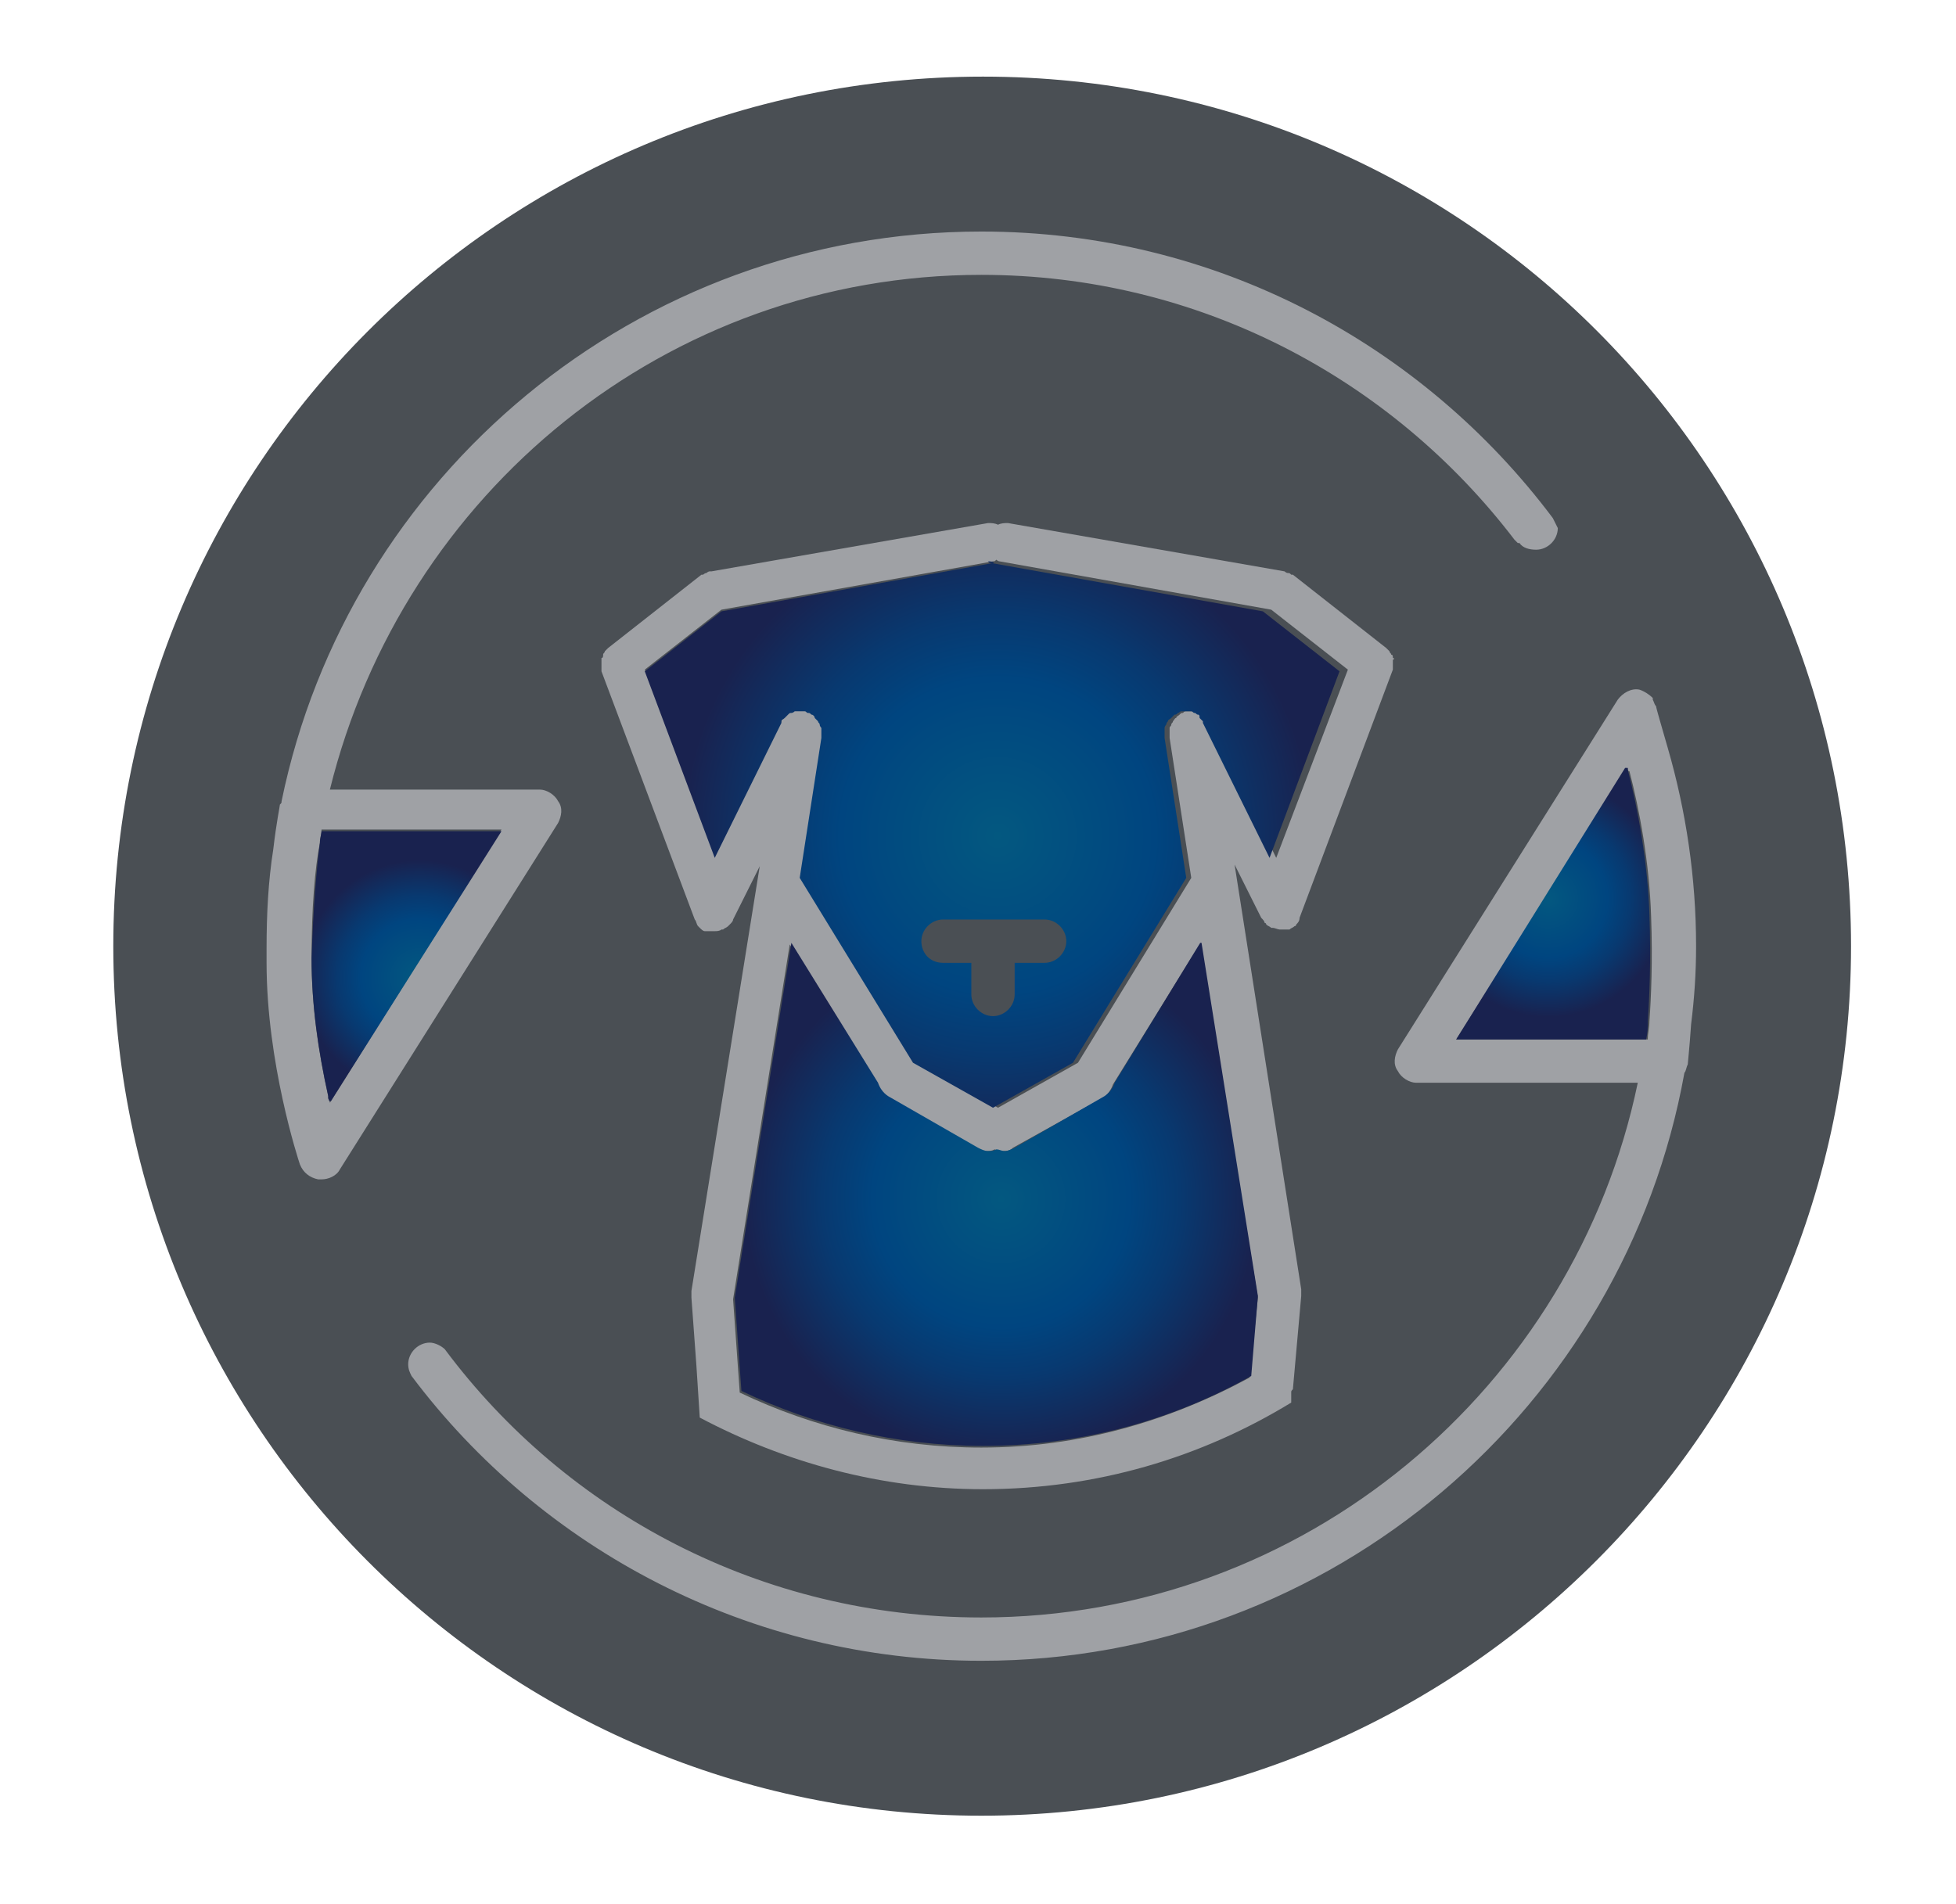
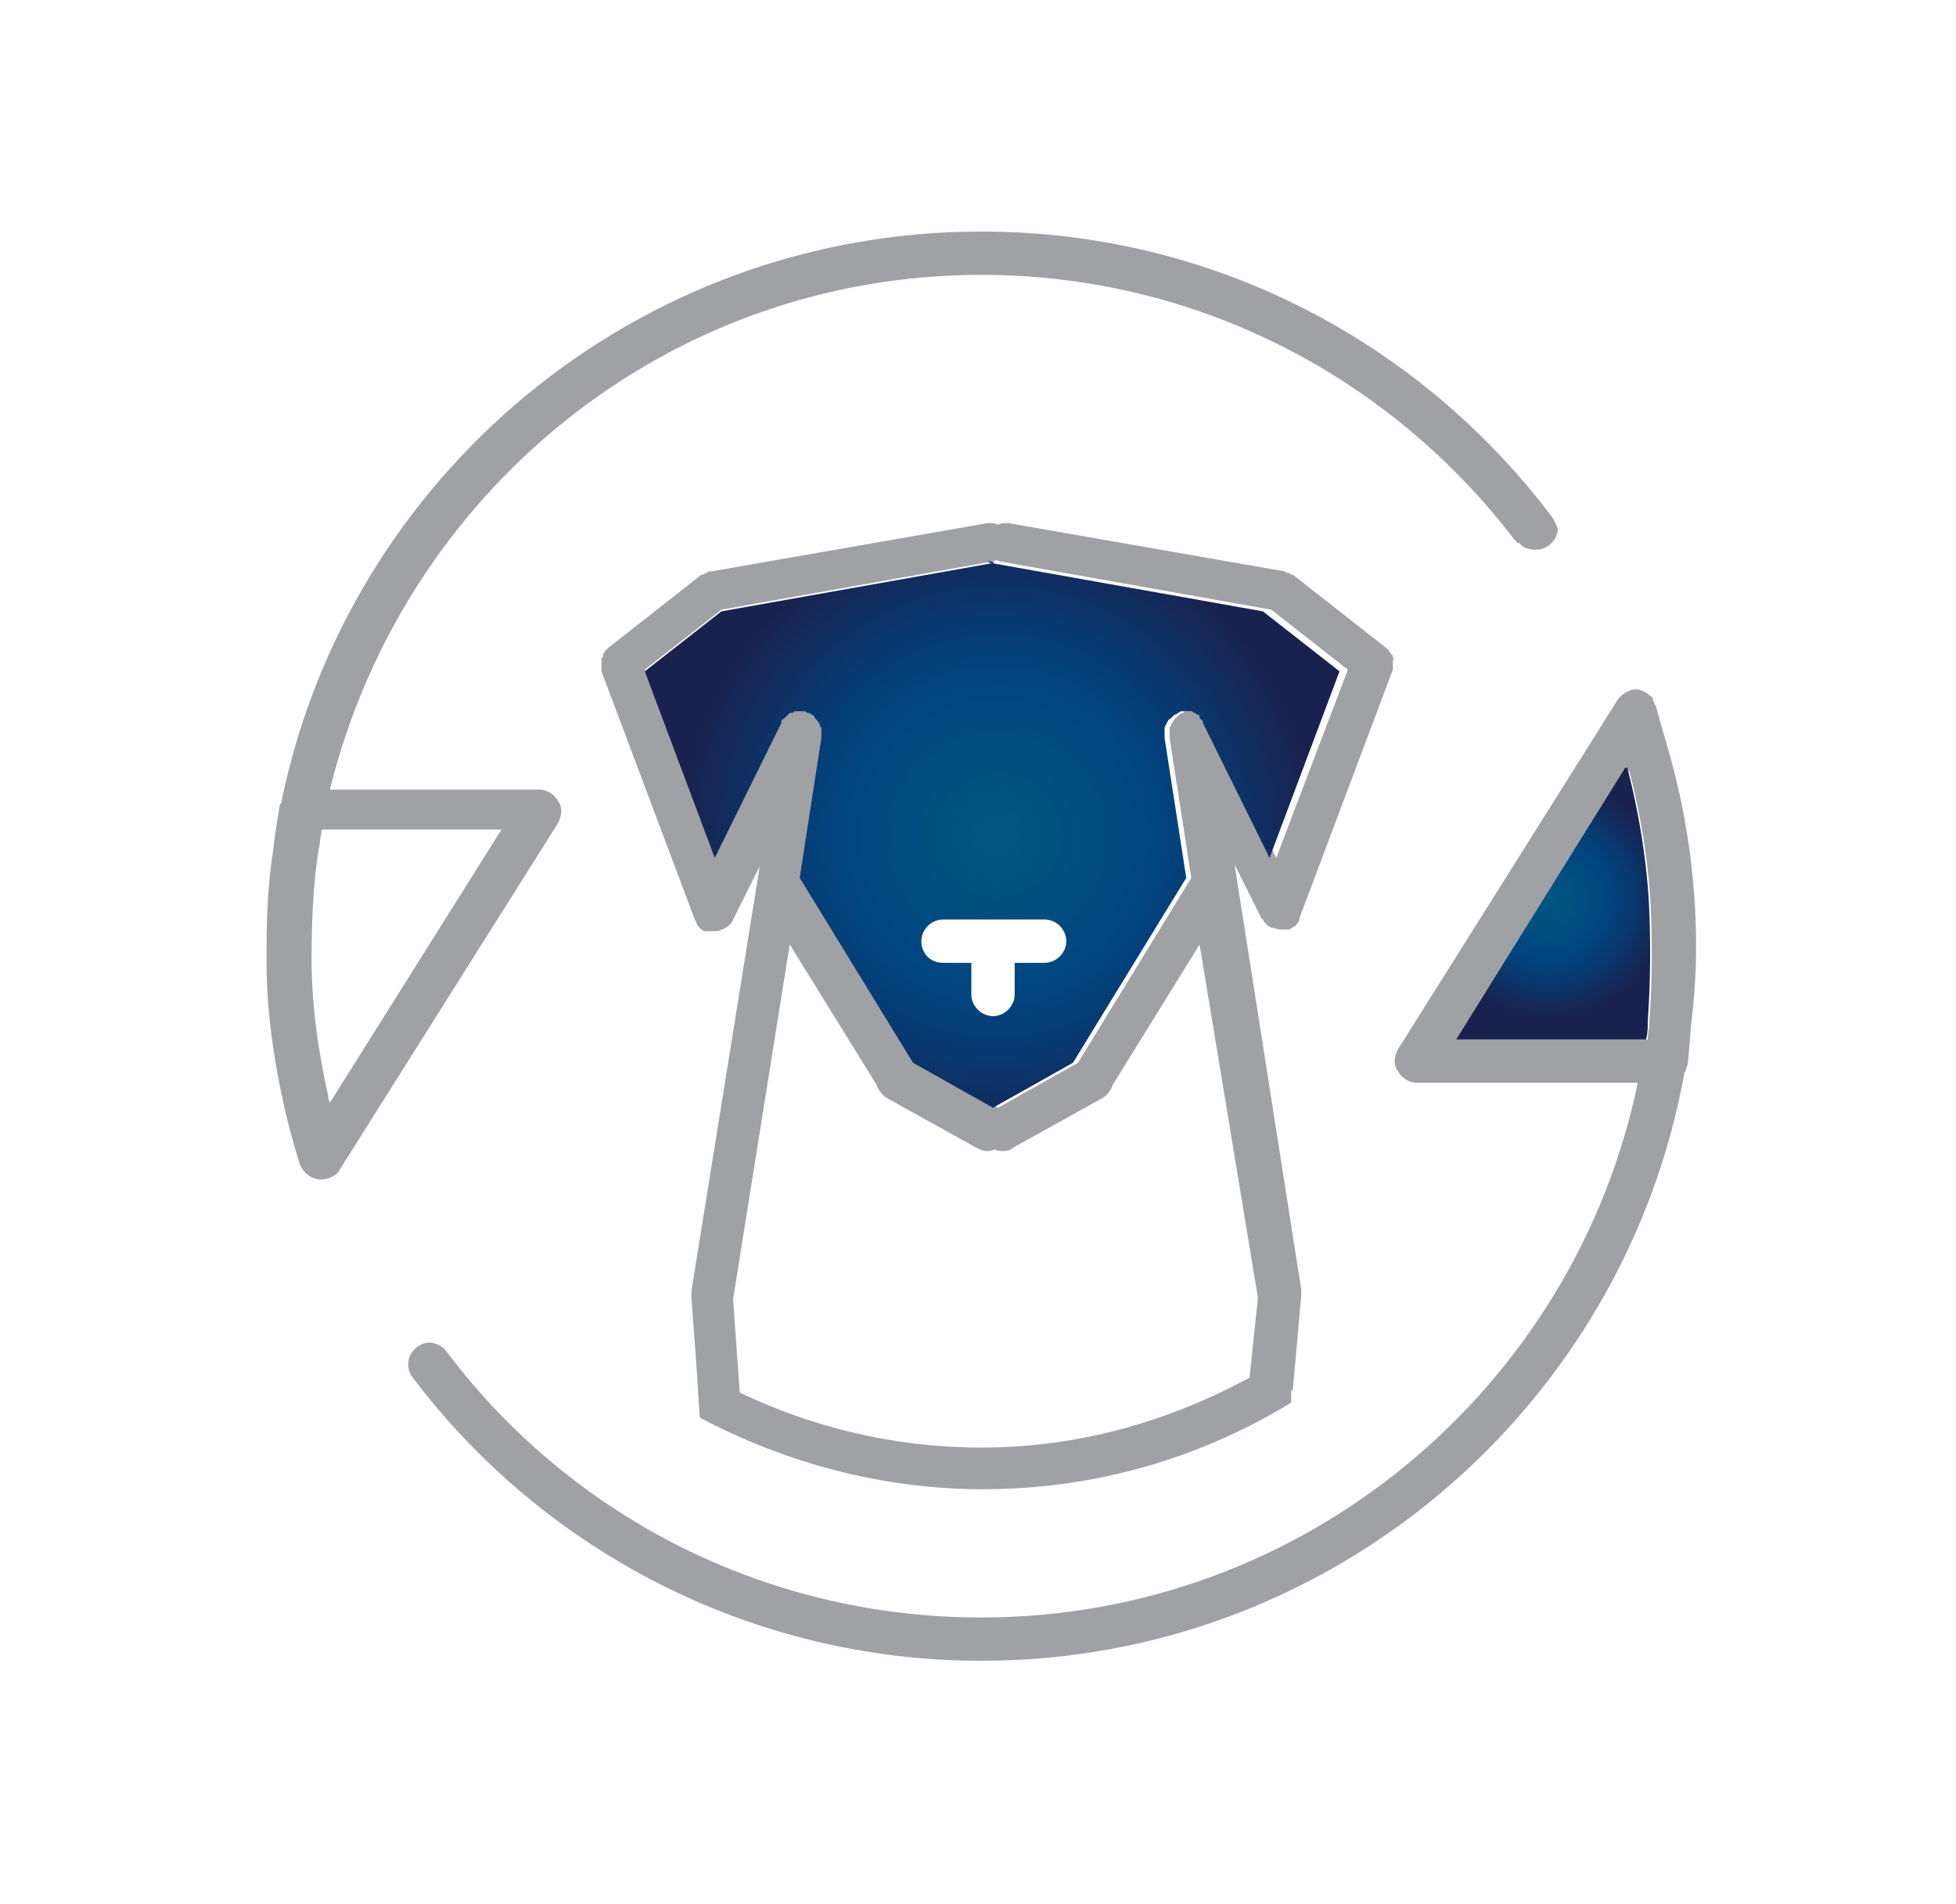
<svg xmlns="http://www.w3.org/2000/svg" xmlns:xlink="http://www.w3.org/1999/xlink" version="1.1" id="Modo_de_aislamiento" x="0px" y="0px" viewBox="0 0 117.4 114.3" style="enable-background:new 0 0 117.4 114.3;" xml:space="preserve">
  <style type="text/css">
	.st0{fill:url(#SVGID_1_);}
	.st1{fill:#9FA1A5;}
	.st2{clip-path:url(#SVGID_3_);fill:url(#SVGID_4_);}
	.st3{clip-path:url(#SVGID_6_);fill:url(#SVGID_7_);}
	.st4{clip-path:url(#SVGID_9_);fill:url(#SVGID_10_);}
	.st5{clip-path:url(#SVGID_12_);fill:url(#SVGID_13_);}
</style>
  <g>
    <radialGradient id="SVGID_1_" cx="58.95" cy="56.813" r="52.179" gradientUnits="userSpaceOnUse">
      <stop offset="0" style="stop-color:#4A4F54" />
      <stop offset="1" style="stop-color:#4A4F54" />
    </radialGradient>
-     <path class="st0" d="M111.1,56.8c0,28.8-23.4,52.2-52.2,52.2S6.8,85.6,6.8,56.8C6.8,28,30.1,4.6,59,4.6S111.1,28,111.1,56.8z" />
    <g>
      <path class="st1" d="M93.2,31.1L93.2,31.1C85.4,20.7,73,13.9,58.9,13.9c-20.7,0-38,14.7-42,34.2c0,0.1,0,0.1-0.1,0.2    c0,0.1-0.2,1-0.4,2.7c-0.3,1.9-0.4,3.9-0.4,5.9c0,0.2,0,0.5,0,0.7v0.2c0,6,1.9,11.8,2,12.1c0.2,0.5,0.6,0.8,1.1,0.9    c0.1,0,0.1,0,0.2,0c0.4,0,0.9-0.2,1.1-0.6l13.1-20.8c0.2-0.4,0.3-0.9,0-1.3c-0.2-0.4-0.7-0.7-1.1-0.7H19.8    C24.2,29.6,40,16.5,58.9,16.5c13,0,24.6,6.2,32,15.9c0.1,0.1,0.1,0.1,0.2,0.2c0,0,0,0,0.1,0c0.2,0.3,0.6,0.4,1,0.4    c0.7,0,1.3-0.6,1.3-1.3C93.4,31.5,93.3,31.3,93.2,31.1L93.2,31.1z M30.1,49.8L19.8,66.2c0-0.1-0.1-0.2-0.1-0.3c0,0,0,0,0-0.1    c-0.6-2.7-1-5.4-1-8.3c0-3,0.2-5.4,0.5-6.9c0-0.3,0.1-0.5,0.1-0.8H30.1z" />
      <g>
        <defs>
-           <path id="SVGID_2_" d="M19.3,49.8c0,0.3-0.1,0.5-0.1,0.8c-0.2,1.5-0.4,3.9-0.5,6.9c0,2.8,0.4,5.6,1,8.3c0,0,0,0,0,0.1      c0,0.1,0.1,0.2,0.1,0.3l10.3-16.3H19.3z" />
-         </defs>
+           </defs>
        <clipPath id="SVGID_3_">
          <use xlink:href="#SVGID_2_" style="overflow:visible;" />
        </clipPath>
        <radialGradient id="SVGID_4_" cx="-1661.453" cy="1476.697" r="1" gradientTransform="matrix(7.037 0 0 -7.037 11716.888 10450.252)" gradientUnits="userSpaceOnUse">
          <stop offset="0" style="stop-color:#035880" />
          <stop offset="0.501" style="stop-color:#004580" />
          <stop offset="0.699" style="stop-color:#083970" />
          <stop offset="1" style="stop-color:#19224F" />
        </radialGradient>
        <rect x="18.7" y="49.8" class="st2" width="11.4" height="16.3" />
      </g>
      <path class="st1" d="M100.1,44.9c-0.4-1.4-0.7-2.4-0.7-2.5c-0.1-0.1-0.1-0.2-0.2-0.4c0,0,0-0.1,0-0.1l0,0    c-0.2-0.2-0.5-0.4-0.8-0.5c-0.5-0.1-1,0.2-1.3,0.6L83.9,63c-0.2,0.4-0.3,0.9,0,1.3c0.2,0.4,0.7,0.7,1.1,0.7h13.3    c-3.8,18.3-20,32.1-39.4,32.1c-13.2,0-24.9-6.3-32.2-16.1l0,0c-0.2-0.2-0.6-0.4-0.9-0.4c-0.7,0-1.3,0.6-1.3,1.3    c0,0.3,0.1,0.5,0.2,0.7l0,0C32.5,93,45,99.7,58.9,99.7c21.1,0,38.6-15.3,42.2-35.3c0.1-0.1,0.1-0.3,0.2-0.5c0-0.1,0.1-0.9,0.2-2.4    c0.2-1.6,0.3-3.1,0.3-4.7C101.8,52.7,101.2,48.7,100.1,44.9L100.1,44.9z M99,61.3c0,0.4-0.1,0.7-0.1,1.1H87.4l10.3-16.3    c0,0.1,0,0.2,0.1,0.2c0.6,2.3,1.2,5.5,1.3,8.7C99.2,57.7,99.1,59.9,99,61.3L99,61.3z" />
      <g>
        <defs>
          <path id="SVGID_5_" d="M87.4,62.4h11.4c0.1-0.4,0.1-0.7,0.1-1.1c0.1-1.4,0.2-3.6,0.1-6.4c-0.1-3.1-0.7-6.4-1.3-8.7      c0-0.1,0-0.2-0.1-0.2L87.4,62.4z" />
        </defs>
        <clipPath id="SVGID_6_">
          <use xlink:href="#SVGID_5_" style="overflow:visible;" />
        </clipPath>
        <radialGradient id="SVGID_7_" cx="-1662.841" cy="1476.014" r="1" gradientTransform="matrix(7.106 0 0 -7.106 11909.092 10542.486)" gradientUnits="userSpaceOnUse">
          <stop offset="0" style="stop-color:#035880" />
          <stop offset="0.501" style="stop-color:#004580" />
          <stop offset="0.699" style="stop-color:#083970" />
          <stop offset="1" style="stop-color:#19224F" />
        </radialGradient>
        <rect x="87.4" y="46.1" class="st3" width="11.7" height="16.3" />
      </g>
      <path class="st1" d="M83.6,39.5c0-0.1,0-0.2-0.1-0.2c0-0.1-0.1-0.1-0.1-0.2c-0.1-0.1-0.1-0.1-0.2-0.2c0,0,0,0,0,0l-5.6-4.4    c0,0,0,0-0.1,0c-0.1-0.1-0.1-0.1-0.2-0.1c-0.1,0-0.2-0.1-0.2-0.1c0,0,0,0,0,0l-16.6-2.9c-0.2,0-0.4,0-0.6,0.1    c-0.2-0.1-0.4-0.1-0.6-0.1l-16.6,2.9c0,0,0,0-0.1,0c-0.1,0-0.2,0.1-0.2,0.1c-0.1,0-0.2,0.1-0.2,0.1c0,0,0,0-0.1,0l-5.6,4.4    c0,0,0,0,0,0c-0.1,0.1-0.1,0.1-0.2,0.2c0,0.1-0.1,0.1-0.1,0.2c0,0.1,0,0.2-0.1,0.2c0,0.1,0,0.2,0,0.2c0,0.1,0,0.2,0,0.2    c0,0.1,0,0.2,0,0.3c0,0,0,0,0,0.1l5.6,14.9c0.1,0.1,0.1,0.3,0.2,0.4c0,0,0,0,0.1,0.1c0.1,0.1,0.2,0.2,0.3,0.2c0,0,0,0,0.1,0    c0,0,0.1,0,0.1,0c0,0,0.1,0,0.1,0c0.1,0,0.2,0,0.3,0h0h0c0.1,0,0.3,0,0.4-0.1c0,0,0,0,0,0c0,0,0,0,0.1,0c0.1-0.1,0.2-0.1,0.3-0.2    c0,0,0,0,0.1-0.1c0.1-0.1,0.2-0.2,0.2-0.3l1.6-3.2l-4.1,25.5c0,0.1,0,0.1,0,0.2c0,0.1,0,0.1,0,0.2l0.3,4.1c0,0,0,0,0,0l0.2,3.1    c5.1,2.7,10.9,4.3,17,4.3c6.8,0,13.1-1.9,18.5-5.2l0-0.6c0-0.1,0-0.1,0.1-0.2l0.5-5.6c0-0.1,0-0.1,0-0.2c0-0.1,0-0.1,0-0.2    l-4-25.5l1.6,3.2c0.1,0.1,0.2,0.2,0.2,0.3c0,0,0.1,0,0.1,0.1c0.1,0.1,0.2,0.1,0.3,0.2c0,0,0,0,0.1,0c0,0,0,0,0,0    c0.1,0,0.3,0.1,0.4,0.1h0h0c0.1,0,0.2,0,0.3,0c0,0,0.1,0,0.1,0c0,0,0.1,0,0.1,0c0,0,0,0,0.1,0c0.1-0.1,0.2-0.1,0.3-0.2    c0,0,0.1,0,0.1-0.1c0.1-0.1,0.2-0.2,0.2-0.4l5.6-14.9c0,0,0,0,0-0.1c0-0.1,0-0.2,0-0.3c0-0.1,0-0.2,0-0.2    C83.7,39.6,83.7,39.5,83.6,39.5L83.6,39.5z M75.5,77.9L75,82.7c-4.8,2.6-10.2,4.2-16.1,4.2c-5.2,0-10.1-1.2-14.5-3.3l-0.4-5.6    l3.4-21.3l5.2,8.4c0.1,0.3,0.3,0.6,0.6,0.8l5.4,3c0.2,0.1,0.4,0.2,0.6,0.2c0.2,0,0.3,0,0.5-0.1c0.2,0.1,0.3,0.1,0.5,0.1    c0.2,0,0.4,0,0.6-0.2l5.4-3c0.3-0.2,0.5-0.5,0.6-0.8l5.2-8.4L75.5,77.9z M76.6,51.5l-4-8.1c0,0,0,0,0-0.1c0-0.1-0.1-0.1-0.2-0.2    c0-0.1-0.1-0.1-0.2-0.2c-0.1,0-0.1-0.1-0.2-0.1c-0.1,0-0.1-0.1-0.2-0.1c-0.1,0-0.2,0-0.2,0c-0.1,0-0.2,0-0.3,0c0,0,0,0-0.1,0    c-0.1,0-0.1,0-0.2,0.1c-0.1,0-0.1,0-0.2,0.1c0,0,0,0,0,0c-0.1,0.1-0.2,0.1-0.2,0.2c-0.1,0-0.1,0.1-0.2,0.2c0,0.1-0.1,0.1-0.1,0.2    c0,0.1-0.1,0.1-0.1,0.2c0,0.1,0,0.2,0,0.2c0,0.1,0,0.2,0,0.3v0.1l1.3,8.4l-6.8,11.1l-4.8,2.7l-4.8-2.7l-6.8-11.1l1.3-8.4v-0.1    c0-0.1,0-0.2,0-0.3c0-0.1,0-0.1,0-0.2c0-0.1-0.1-0.2-0.1-0.2c0-0.1-0.1-0.2-0.1-0.2C49.1,43.1,49,43.1,49,43    c-0.1-0.1-0.1-0.1-0.2-0.2c0,0,0,0-0.1,0c-0.1,0-0.1,0-0.2-0.1c-0.1,0-0.1-0.1-0.2-0.1c0,0,0,0-0.1,0c-0.1,0-0.2,0-0.3,0    c-0.1,0-0.2,0-0.2,0c-0.1,0-0.2,0.1-0.2,0.1c-0.1,0-0.1,0.1-0.2,0.1c-0.1,0.1-0.1,0.1-0.2,0.2c-0.1,0.1-0.1,0.1-0.2,0.2    c0,0,0,0,0,0.1l-4,8.1l-4.2-11.2l4.6-3.6l16.3-2.9c0.1,0,0.1,0,0.2-0.1c0,0,0.1,0.1,0.2,0.1l16.3,2.9l4.6,3.6L76.6,51.5z" />
      <g>
        <defs>
-           <path id="SVGID_8_" d="M66.9,65c-0.1,0.3-0.3,0.6-0.6,0.8l-5.4,3.1c-0.2,0.1-0.4,0.2-0.6,0.2c-0.2,0-0.3-0.1-0.5-0.1      c-0.2,0.1-0.3,0.1-0.5,0.1c-0.2,0-0.4-0.1-0.6-0.2l-5.4-3.1c-0.3-0.2-0.5-0.5-0.6-0.8l-5.2-8.4l-3.4,21.3l0.4,5.6      c4.4,2.1,9.3,3.3,14.5,3.3c5.8,0,11.3-1.5,16.1-4.2l0.4-4.8l-3.4-21.3L66.9,65z" />
-         </defs>
+           </defs>
        <clipPath id="SVGID_9_">
          <use xlink:href="#SVGID_8_" style="overflow:visible;" />
        </clipPath>
        <radialGradient id="SVGID_10_" cx="-1741.089" cy="1436.42" r="1" gradientTransform="matrix(15.415 0 0 -15.415 26898.828 22214.273)" gradientUnits="userSpaceOnUse">
          <stop offset="0" style="stop-color:#035880" />
          <stop offset="0.501" style="stop-color:#004580" />
          <stop offset="0.699" style="stop-color:#083970" />
          <stop offset="1" style="stop-color:#19224F" />
        </radialGradient>
-         <rect x="44.1" y="56.6" class="st4" width="31.4" height="30.3" />
      </g>
      <g>
        <defs>
          <path id="SVGID_11_" d="M55.3,56.5c0-0.7,0.6-1.3,1.3-1.3h6.1c0.7,0,1.3,0.6,1.3,1.3c0,0.7-0.6,1.3-1.3,1.3h-1.8v1.9      c0,0.7-0.6,1.3-1.3,1.3c-0.7,0-1.3-0.6-1.3-1.3v-1.9h-1.7C55.8,57.8,55.3,57.2,55.3,56.5 M59.6,33.8l-16.3,2.9l-4.6,3.6      l4.2,11.2l4-8.1c0,0,0,0,0-0.1c0-0.1,0.1-0.1,0.2-0.2c0.1-0.1,0.1-0.1,0.2-0.2c0.1-0.1,0.1-0.1,0.2-0.1c0.1,0,0.2-0.1,0.2-0.1      c0.1,0,0.1,0,0.2,0c0.1,0,0.2,0,0.3,0c0,0,0,0,0.1,0c0.1,0,0.1,0.1,0.2,0.1c0.1,0,0.1,0,0.2,0.1c0,0,0,0,0,0      c0.1,0,0.2,0.1,0.2,0.2c0.1,0.1,0.1,0.1,0.2,0.2c0,0.1,0.1,0.1,0.1,0.2c0,0.1,0.1,0.2,0.1,0.2c0,0.1,0,0.2,0,0.2      c0,0.1,0,0.2,0,0.3v0.1l-1.3,8.4l6.8,11.1l4.8,2.7l4.8-2.7l6.8-11.1l-1.3-8.4v-0.1c0-0.1,0-0.2,0-0.3c0-0.1,0-0.2,0-0.2      c0-0.1,0.1-0.2,0.1-0.2c0-0.1,0.1-0.2,0.1-0.2c0-0.1,0.1-0.1,0.2-0.2c0.1-0.1,0.1-0.1,0.2-0.2c0,0,0,0,0,0c0.1,0,0.1,0,0.2-0.1      c0.1,0,0.1-0.1,0.2-0.1c0,0,0,0,0.1,0c0.1,0,0.2,0,0.3,0c0.1,0,0.2,0,0.2,0c0.1,0,0.1,0.1,0.2,0.1c0.1,0,0.1,0.1,0.2,0.1      c0.1,0,0.1,0.1,0.1,0.2c0.1,0.1,0.1,0.1,0.2,0.2c0,0,0,0,0,0.1l4,8.1l4.2-11.2l-4.6-3.6l-16.3-2.9c-0.1,0-0.1,0-0.2-0.1      C59.7,33.7,59.7,33.8,59.6,33.8" />
        </defs>
        <clipPath id="SVGID_12_">
          <use xlink:href="#SVGID_11_" style="overflow:visible;" />
        </clipPath>
        <radialGradient id="SVGID_13_" cx="-1753.336" cy="1430.225" r="1" gradientTransform="matrix(18.869 0 0 -18.869 33143.637 27037.129)" gradientUnits="userSpaceOnUse">
          <stop offset="0" style="stop-color:#035880" />
          <stop offset="0.501" style="stop-color:#004580" />
          <stop offset="0.699" style="stop-color:#083970" />
          <stop offset="1" style="stop-color:#19224F" />
        </radialGradient>
        <rect x="38.7" y="33.7" class="st5" width="42.1" height="32.8" />
      </g>
    </g>
  </g>
</svg>